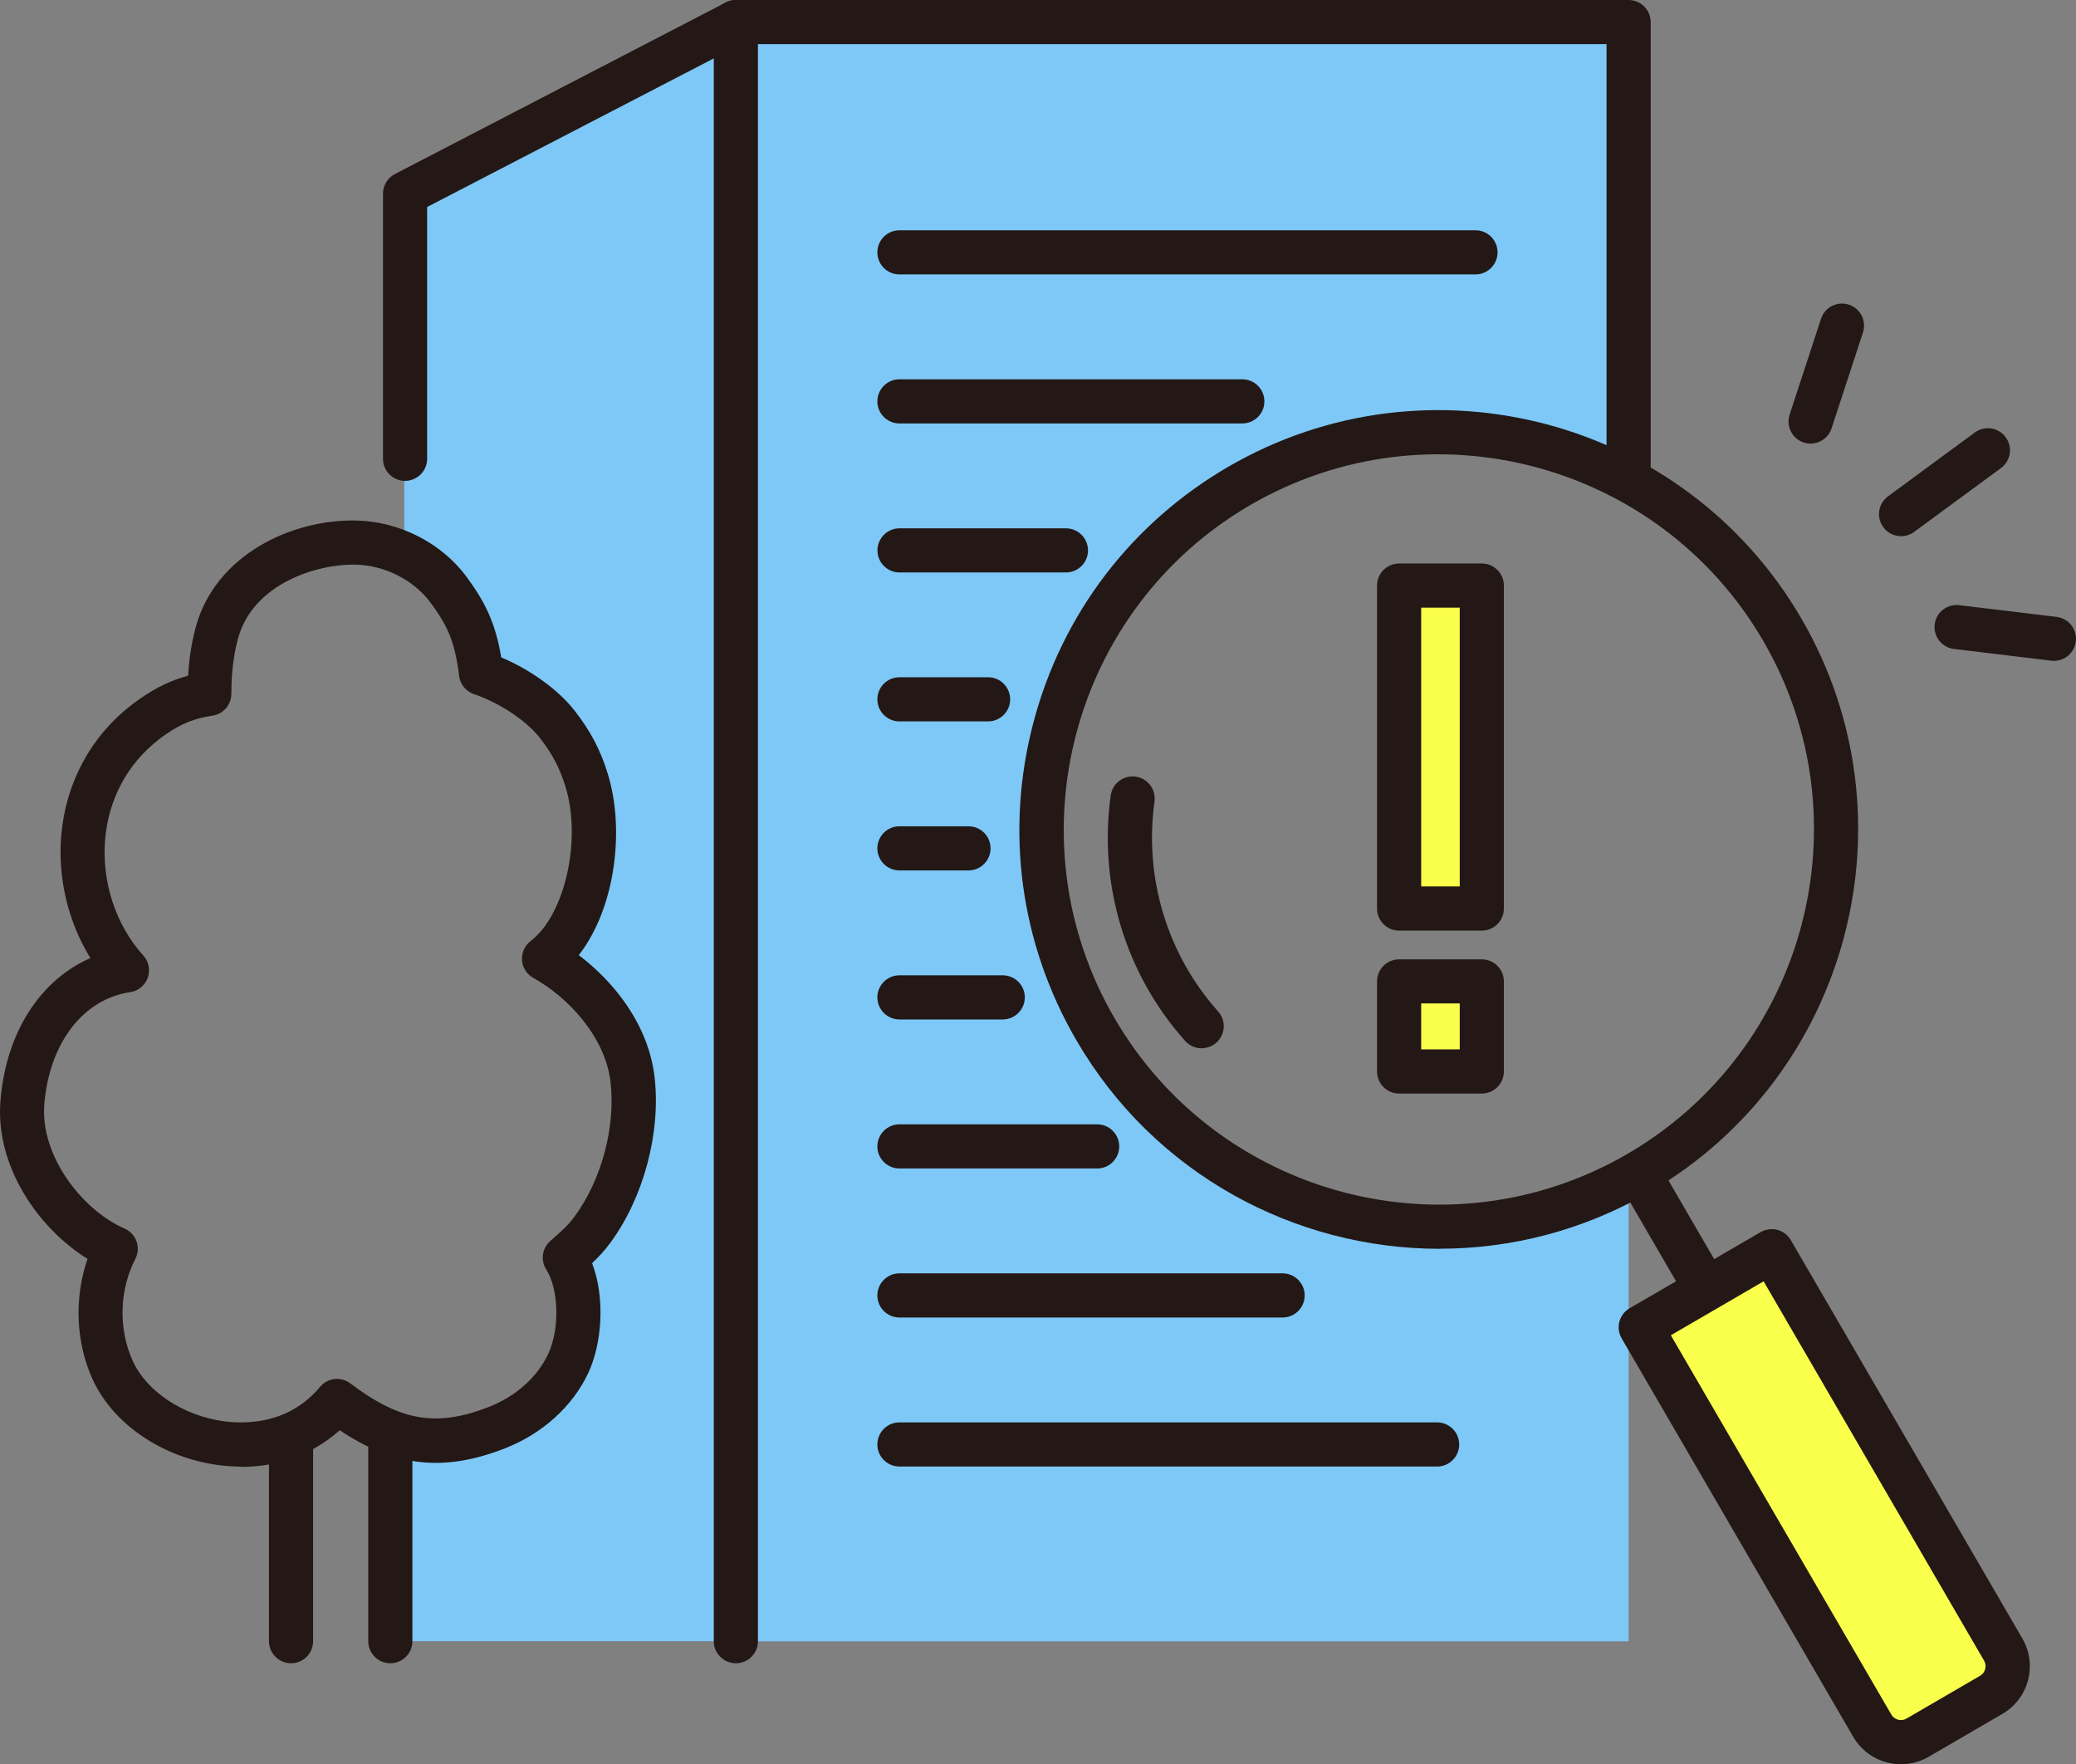
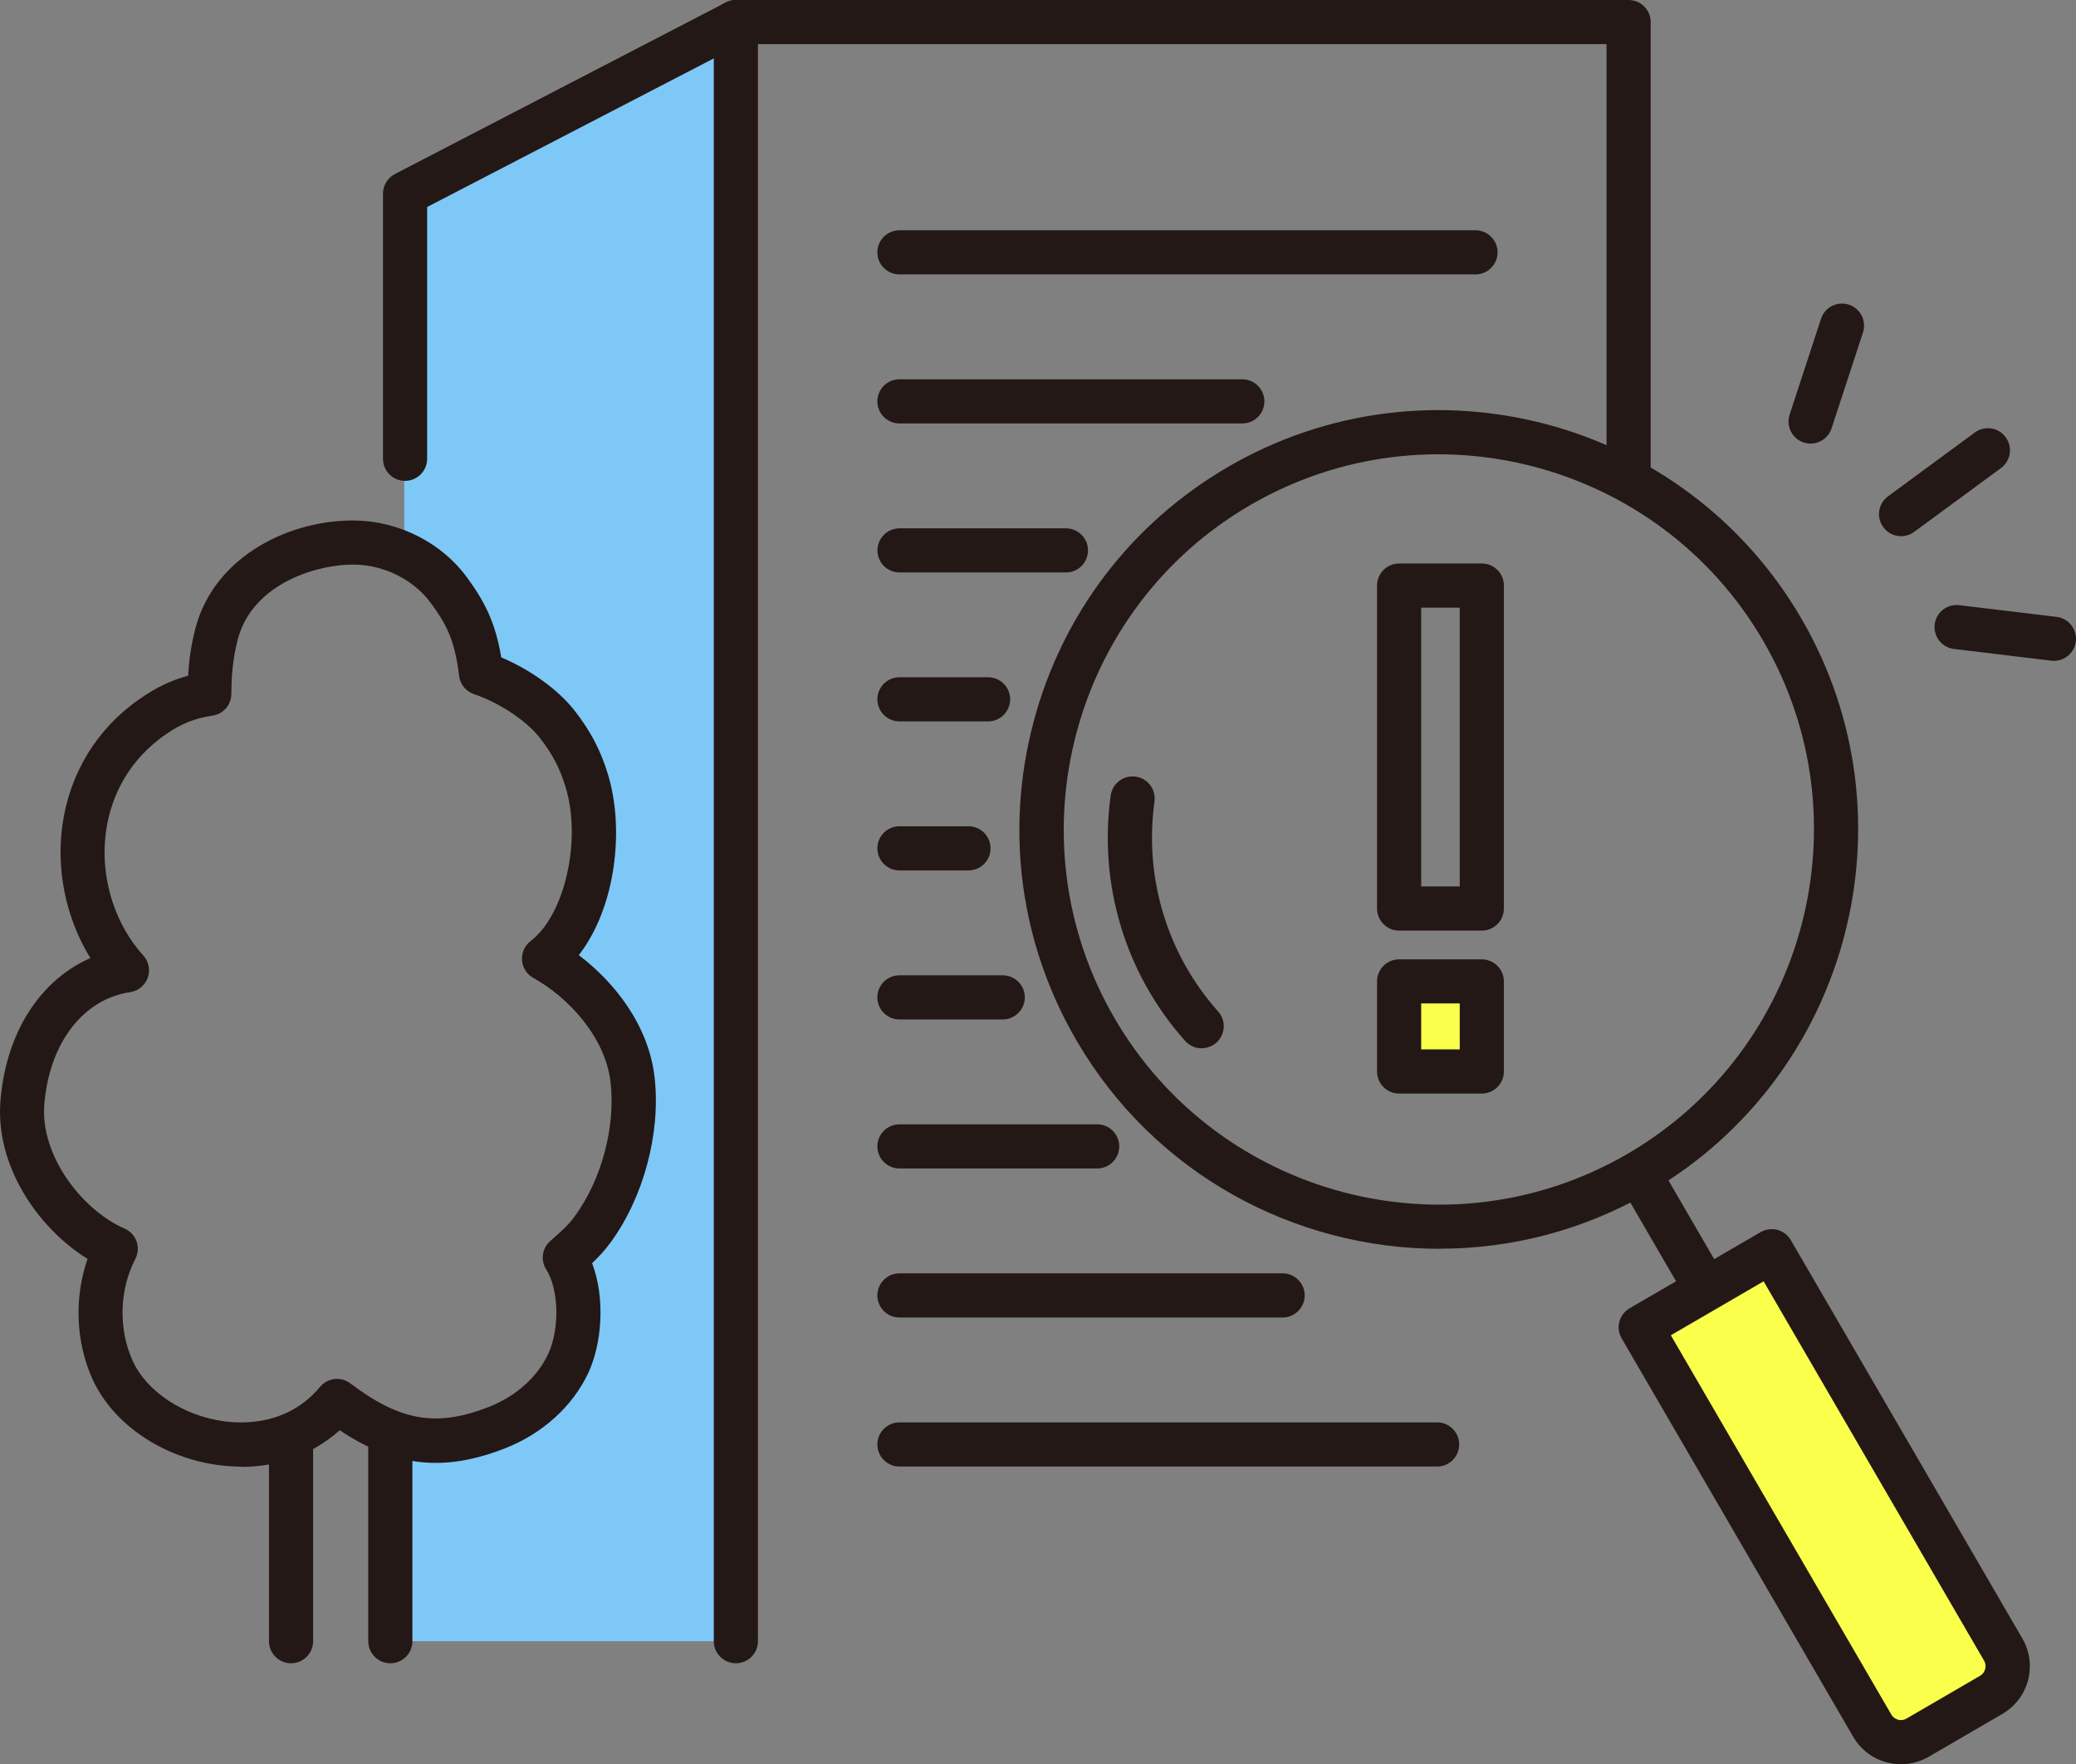
<svg xmlns="http://www.w3.org/2000/svg" id="_レイヤー_2" viewBox="0 0 226.68 192.61">
  <rect x="0" y="0" width="226.68" height="192.61" fill="#808080" stroke="none" />
  <defs>
    <style>.cls-1{fill:#f9ff4b;}.cls-1,.cls-2,.cls-3{stroke-width:0px;}.cls-2{fill:#231815;}.cls-3{fill:#7ec8f8;}</style>
  </defs>
  <g id="_デザイン">
    <path class="cls-1" d="m209.38,189.71l8.03-4.67c1.73-1.01,2.32-3.22,1.31-4.95l-25.28-43.49-14.3,8.31,25.28,43.49c1.01,1.73,3.23,2.32,4.96,1.31Z" />
    <path class="cls-3" d="m44.14,60.38V21.14L80.26,2.41v176.77h-37.6l-.05-21.8s10.95,1.14,15.17-3.07c4.21-4.21,8.23-12.64,4.62-17.46,0,0,7.22-9.43,7.22-16.66s-5.79-11.11-10.2-15.52c0,0,7.19-6.75,4.99-19-1.07-5.95-7.83-11.24-11.86-12.16,0,0-.98-11.92-8.4-13.12Z" />
-     <path class="cls-3" d="m80.35,179.18V2.41h97.48v50.31l-1.47-1.03c-12.6-6.22-27.99-6.21-41.05,1.38-20.71,12.04-27.74,38.59-15.7,59.31,11.86,20.41,37.65,27.61,58.22,16.29v50.52h-97.48Z" />
-     <rect class="cls-1" x="152.77" y="63.94" width="9.03" height="35.26" />
    <rect class="cls-1" x="152.77" y="107.15" width="9.03" height="9.83" />
    <path class="cls-2" d="m157.19,136.34c-15.79,0-31.17-8.16-39.66-22.77h0c-6.15-10.57-7.81-22.91-4.68-34.73,3.13-11.82,10.68-21.72,21.25-27.87,21.83-12.69,49.91-5.26,62.6,16.57,12.69,21.83,5.25,49.91-16.57,62.6-7.22,4.2-15.13,6.19-22.94,6.19Zm-35.5-25.19c11.35,19.53,36.48,26.18,56.01,14.83,19.53-11.36,26.18-36.48,14.83-56.01-11.36-19.53-36.48-26.18-56.01-14.83-19.53,11.35-26.18,36.48-14.83,56.01h0Z" />
    <path class="cls-2" d="m131.2,114.45c-.66,0-1.32-.27-1.8-.81-6.51-7.3-9.47-17.06-8.12-26.79.18-1.32,1.4-2.24,2.72-2.06,1.32.18,2.24,1.4,2.06,2.72-1.15,8.32,1.38,16.68,6.95,22.92.89.99.8,2.51-.19,3.4-.46.41-1.03.61-1.6.61Z" />
    <path class="cls-2" d="m185.82,142.34c-.83,0-1.64-.43-2.08-1.2l-6.43-11.07c-.67-1.15-.28-2.62.87-3.29,1.15-.67,2.62-.28,3.29.87l6.43,11.07c.67,1.15.28,2.62-.87,3.29-.38.22-.8.33-1.21.33Z" />
    <path class="cls-2" d="m207.57,192.61c-.52,0-1.04-.07-1.55-.2-1.56-.41-2.86-1.41-3.67-2.8l-25.28-43.49c-.67-1.15-.28-2.62.87-3.29l14.3-8.31c.55-.32,1.21-.41,1.83-.25.62.16,1.14.57,1.47,1.12l25.28,43.49c.81,1.39,1.03,3.02.62,4.57s-1.41,2.86-2.8,3.67l-8.03,4.67c-.93.54-1.97.82-3.02.82Zm-25.13-46.83l24.07,41.4c.22.38.56.52.74.57.18.05.54.1.92-.12h0l8.03-4.67c.38-.22.52-.56.56-.74.05-.18.1-.54-.12-.92l-24.07-41.41-10.13,5.89Z" />
    <path class="cls-2" d="m197.7,48.43c-.25,0-.5-.04-.75-.12-1.26-.41-1.95-1.77-1.54-3.04l3.43-10.47c.41-1.26,1.78-1.95,3.04-1.54,1.26.41,1.95,1.77,1.54,3.04l-3.43,10.47c-.33,1.01-1.28,1.66-2.29,1.66Z" />
    <path class="cls-2" d="m207.58,58.54c-.74,0-1.47-.34-1.94-.98-.79-1.07-.56-2.58.51-3.37l9.48-6.97c1.07-.79,2.58-.56,3.37.51.79,1.07.56,2.58-.51,3.37l-9.48,6.97c-.43.32-.93.47-1.42.47Z" />
    <path class="cls-2" d="m224.27,72.15c-.1,0-.19,0-.29-.02l-10.63-1.28c-1.32-.16-2.26-1.36-2.1-2.68.16-1.32,1.36-2.26,2.68-2.1l10.63,1.28c1.32.16,2.26,1.36,2.1,2.68-.15,1.22-1.19,2.12-2.39,2.12Z" />
    <path class="cls-2" d="m80.35,181.59c-1.33,0-2.41-1.08-2.41-2.41V2.41C77.94,1.08,79.02,0,80.35,0h97.48c1.33,0,2.41,1.08,2.41,2.41v48.98c0,1.33-1.08,2.41-2.41,2.41s-2.41-1.08-2.41-2.41V4.82h-92.66v174.36c0,1.33-1.08,2.41-2.41,2.41Z" />
    <path class="cls-2" d="m44.23,52.5c-1.33,0-2.41-1.08-2.41-2.41v-28.95c0-.9.5-1.72,1.3-2.14L79.24.27c1.18-.61,2.63-.15,3.25,1.03.61,1.18.15,2.63-1.03,3.25l-34.82,18.05v27.49c0,1.33-1.08,2.41-2.41,2.41Z" />
    <path class="cls-2" d="m161.11,29.96h-62.9c-1.33,0-2.41-1.08-2.41-2.41s1.08-2.41,2.41-2.41h62.9c1.33,0,2.41,1.08,2.41,2.41s-1.08,2.41-2.41,2.41Z" />
    <path class="cls-2" d="m135.65,46.23h-37.44c-1.33,0-2.41-1.08-2.41-2.41s1.08-2.41,2.41-2.41h37.44c1.33,0,2.41,1.08,2.41,2.41s-1.08,2.41-2.41,2.41Z" />
    <path class="cls-2" d="m116.39,62.5h-18.17c-1.33,0-2.41-1.08-2.41-2.41s1.08-2.41,2.41-2.41h18.17c1.33,0,2.41,1.08,2.41,2.41s-1.08,2.41-2.41,2.41Z" />
    <path class="cls-2" d="m107.89,78.76h-9.68c-1.33,0-2.41-1.08-2.41-2.41s1.08-2.41,2.41-2.41h9.68c1.33,0,2.41,1.08,2.41,2.41s-1.08,2.41-2.41,2.41Z" />
    <path class="cls-2" d="m105.75,95.03h-7.54c-1.33,0-2.41-1.08-2.41-2.41s1.08-2.41,2.41-2.41h7.54c1.33,0,2.41,1.08,2.41,2.41s-1.08,2.41-2.41,2.41Z" />
    <path class="cls-2" d="m109.49,111.3h-11.28c-1.33,0-2.41-1.08-2.41-2.41s1.08-2.41,2.41-2.41h11.28c1.33,0,2.41,1.08,2.41,2.41s-1.08,2.41-2.41,2.41Z" />
    <path class="cls-2" d="m119.8,127.57h-21.59c-1.33,0-2.41-1.08-2.41-2.41s1.08-2.41,2.41-2.41h21.59c1.33,0,2.41,1.08,2.41,2.41s-1.08,2.41-2.41,2.41Z" />
    <path class="cls-2" d="m140.05,143.84h-41.84c-1.33,0-2.41-1.08-2.41-2.41s1.08-2.41,2.41-2.41h41.84c1.33,0,2.41,1.08,2.41,2.41s-1.08,2.41-2.41,2.41Z" />
    <path class="cls-2" d="m156.92,160.11h-58.71c-1.33,0-2.41-1.08-2.41-2.41s1.08-2.41,2.41-2.41h58.71c1.33,0,2.41,1.08,2.41,2.41s-1.08,2.41-2.41,2.41Z" />
    <path class="cls-2" d="m26.34,160.12c-.82,0-1.66-.06-2.51-.17-6.11-.82-11.49-4.49-13.71-9.34-1.86-4.08-2.03-8.94-.56-13.17C4.15,134.09-.54,127.29.05,120.16c.61-7.43,4.34-13.17,9.82-15.56-2.42-3.92-3.58-8.71-3.18-13.4.49-5.7,3.19-10.75,7.61-14.19,0,0,0,0,0,0,.34-.26.69-.52,1.05-.77,1.71-1.19,3.37-1.98,5.19-2.47.09-1.56.31-3.37.84-5.32,2.13-7.83,10.42-11.78,17.53-11.62,4.72.1,9.34,2.47,12.06,6.18,1.9,2.6,3.11,4.86,3.76,8.76,3.2,1.35,6.25,3.55,8.03,5.84,1.73,2.22,2.81,4.28,3.61,6.89,1.85,6,.87,14.58-3.17,19.78,3.83,2.9,7.63,7.59,8.28,13.38.68,6.04-1.22,13.12-4.84,18.03-.66.9-1.32,1.58-1.99,2.22,1.47,3.85,1.06,8.82-.41,11.97-1.69,3.63-4.99,6.63-9.06,8.23-6.66,2.62-12.04,2.07-18.09-1.96-2.9,2.6-6.65,4-10.76,4Zm-9.08-79.32h0c-3.35,2.62-5.4,6.45-5.78,10.81-.4,4.64,1.16,9.39,4.17,12.71.6.66.78,1.59.48,2.43-.3.84-1.04,1.44-1.92,1.57-5.14.76-8.82,5.56-9.37,12.23-.47,5.64,4.15,11.57,8.76,13.58.61.27,1.09.77,1.31,1.4.22.63.17,1.32-.13,1.91-1.76,3.39-1.87,7.67-.28,11.16,1.52,3.33,5.52,5.97,9.96,6.57,2.47.33,7.12.28,10.49-3.76.82-.99,2.28-1.15,3.3-.38,5.47,4.14,9.44,4.81,15.16,2.56,2.93-1.15,5.28-3.26,6.45-5.78,1.27-2.73,1.17-7.04-.22-9.22-.63-1-.45-2.31.44-3.1l.25-.22c.99-.87,1.7-1.49,2.41-2.46,2.94-3.99,4.48-9.74,3.93-14.64-.56-4.96-4.64-9.3-8.44-11.41-.71-.39-1.18-1.12-1.23-1.93-.06-.81.3-1.6.94-2.09,3.74-2.85,5.59-11.03,3.81-16.84-.63-2.05-1.44-3.6-2.81-5.35-1.46-1.87-4.42-3.84-7.19-4.77-.88-.3-1.51-1.07-1.62-1.99-.46-3.83-1.32-5.55-3.08-7.94-1.85-2.53-5.02-4.14-8.28-4.21-4.06-.08-11.13,2.02-12.78,8.07-.63,2.31-.72,4.45-.73,6.05,0,1.19-.88,2.2-2.06,2.37-1.93.28-3.42.88-5.14,2.07-.28.2-.56.4-.83.61Z" />
    <path class="cls-2" d="m42.62,181.59c-1.33,0-2.41-1.08-2.41-2.41v-21.8c0-1.33,1.08-2.41,2.41-2.41s2.41,1.08,2.41,2.41v21.8c0,1.33-1.08,2.41-2.41,2.41Z" />
    <path class="cls-2" d="m31.78,181.59c-1.33,0-2.41-1.08-2.41-2.41v-22.44c0-1.33,1.08-2.41,2.41-2.41s2.41,1.08,2.41,2.41v22.44c0,1.33-1.08,2.41-2.41,2.41Z" />
    <path class="cls-2" d="m161.8,101.6h-9.03c-1.33,0-2.41-1.08-2.41-2.41v-35.26c0-1.33,1.08-2.41,2.41-2.41h9.03c1.33,0,2.41,1.08,2.41,2.41v35.26c0,1.33-1.08,2.41-2.41,2.41Zm-6.62-4.82h4.21v-30.44h-4.21v30.44Z" />
    <path class="cls-2" d="m161.8,119.39h-9.03c-1.33,0-2.41-1.08-2.41-2.41v-9.83c0-1.33,1.08-2.41,2.41-2.41h9.03c1.33,0,2.41,1.08,2.41,2.41v9.83c0,1.33-1.08,2.41-2.41,2.41Zm-6.62-4.82h4.21v-5.02h-4.21v5.02Z" />
  </g>
</svg>